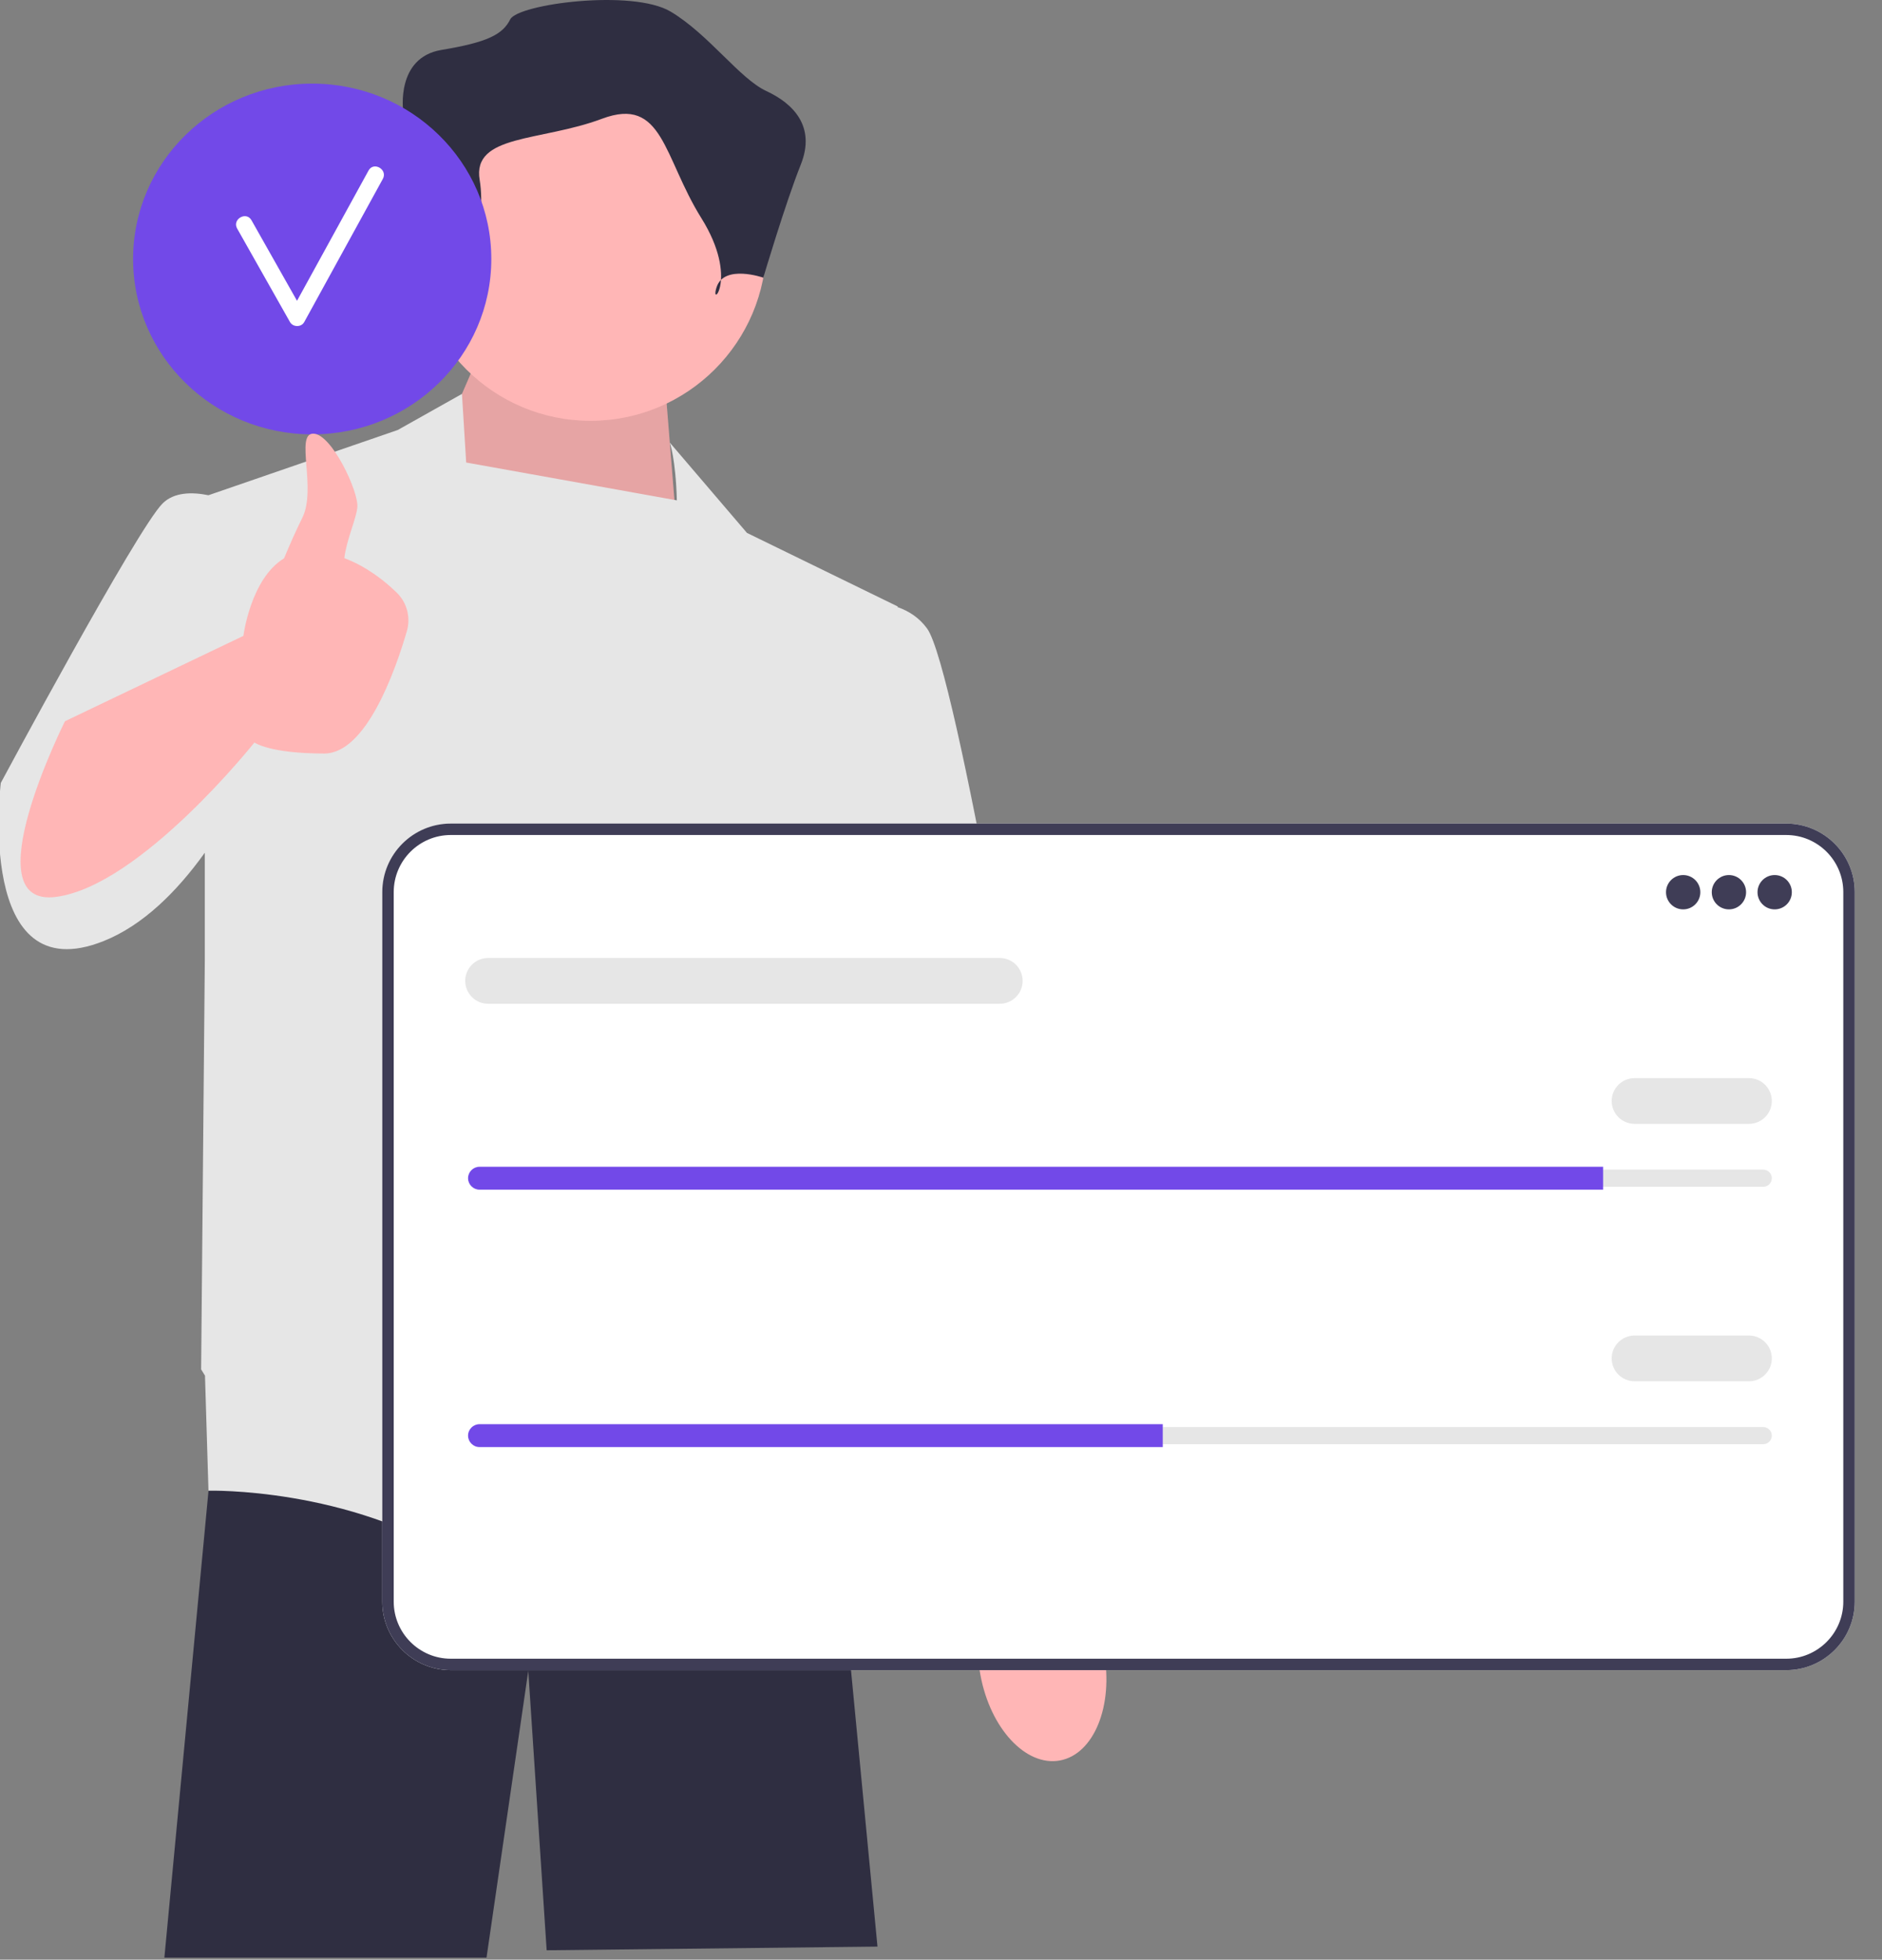
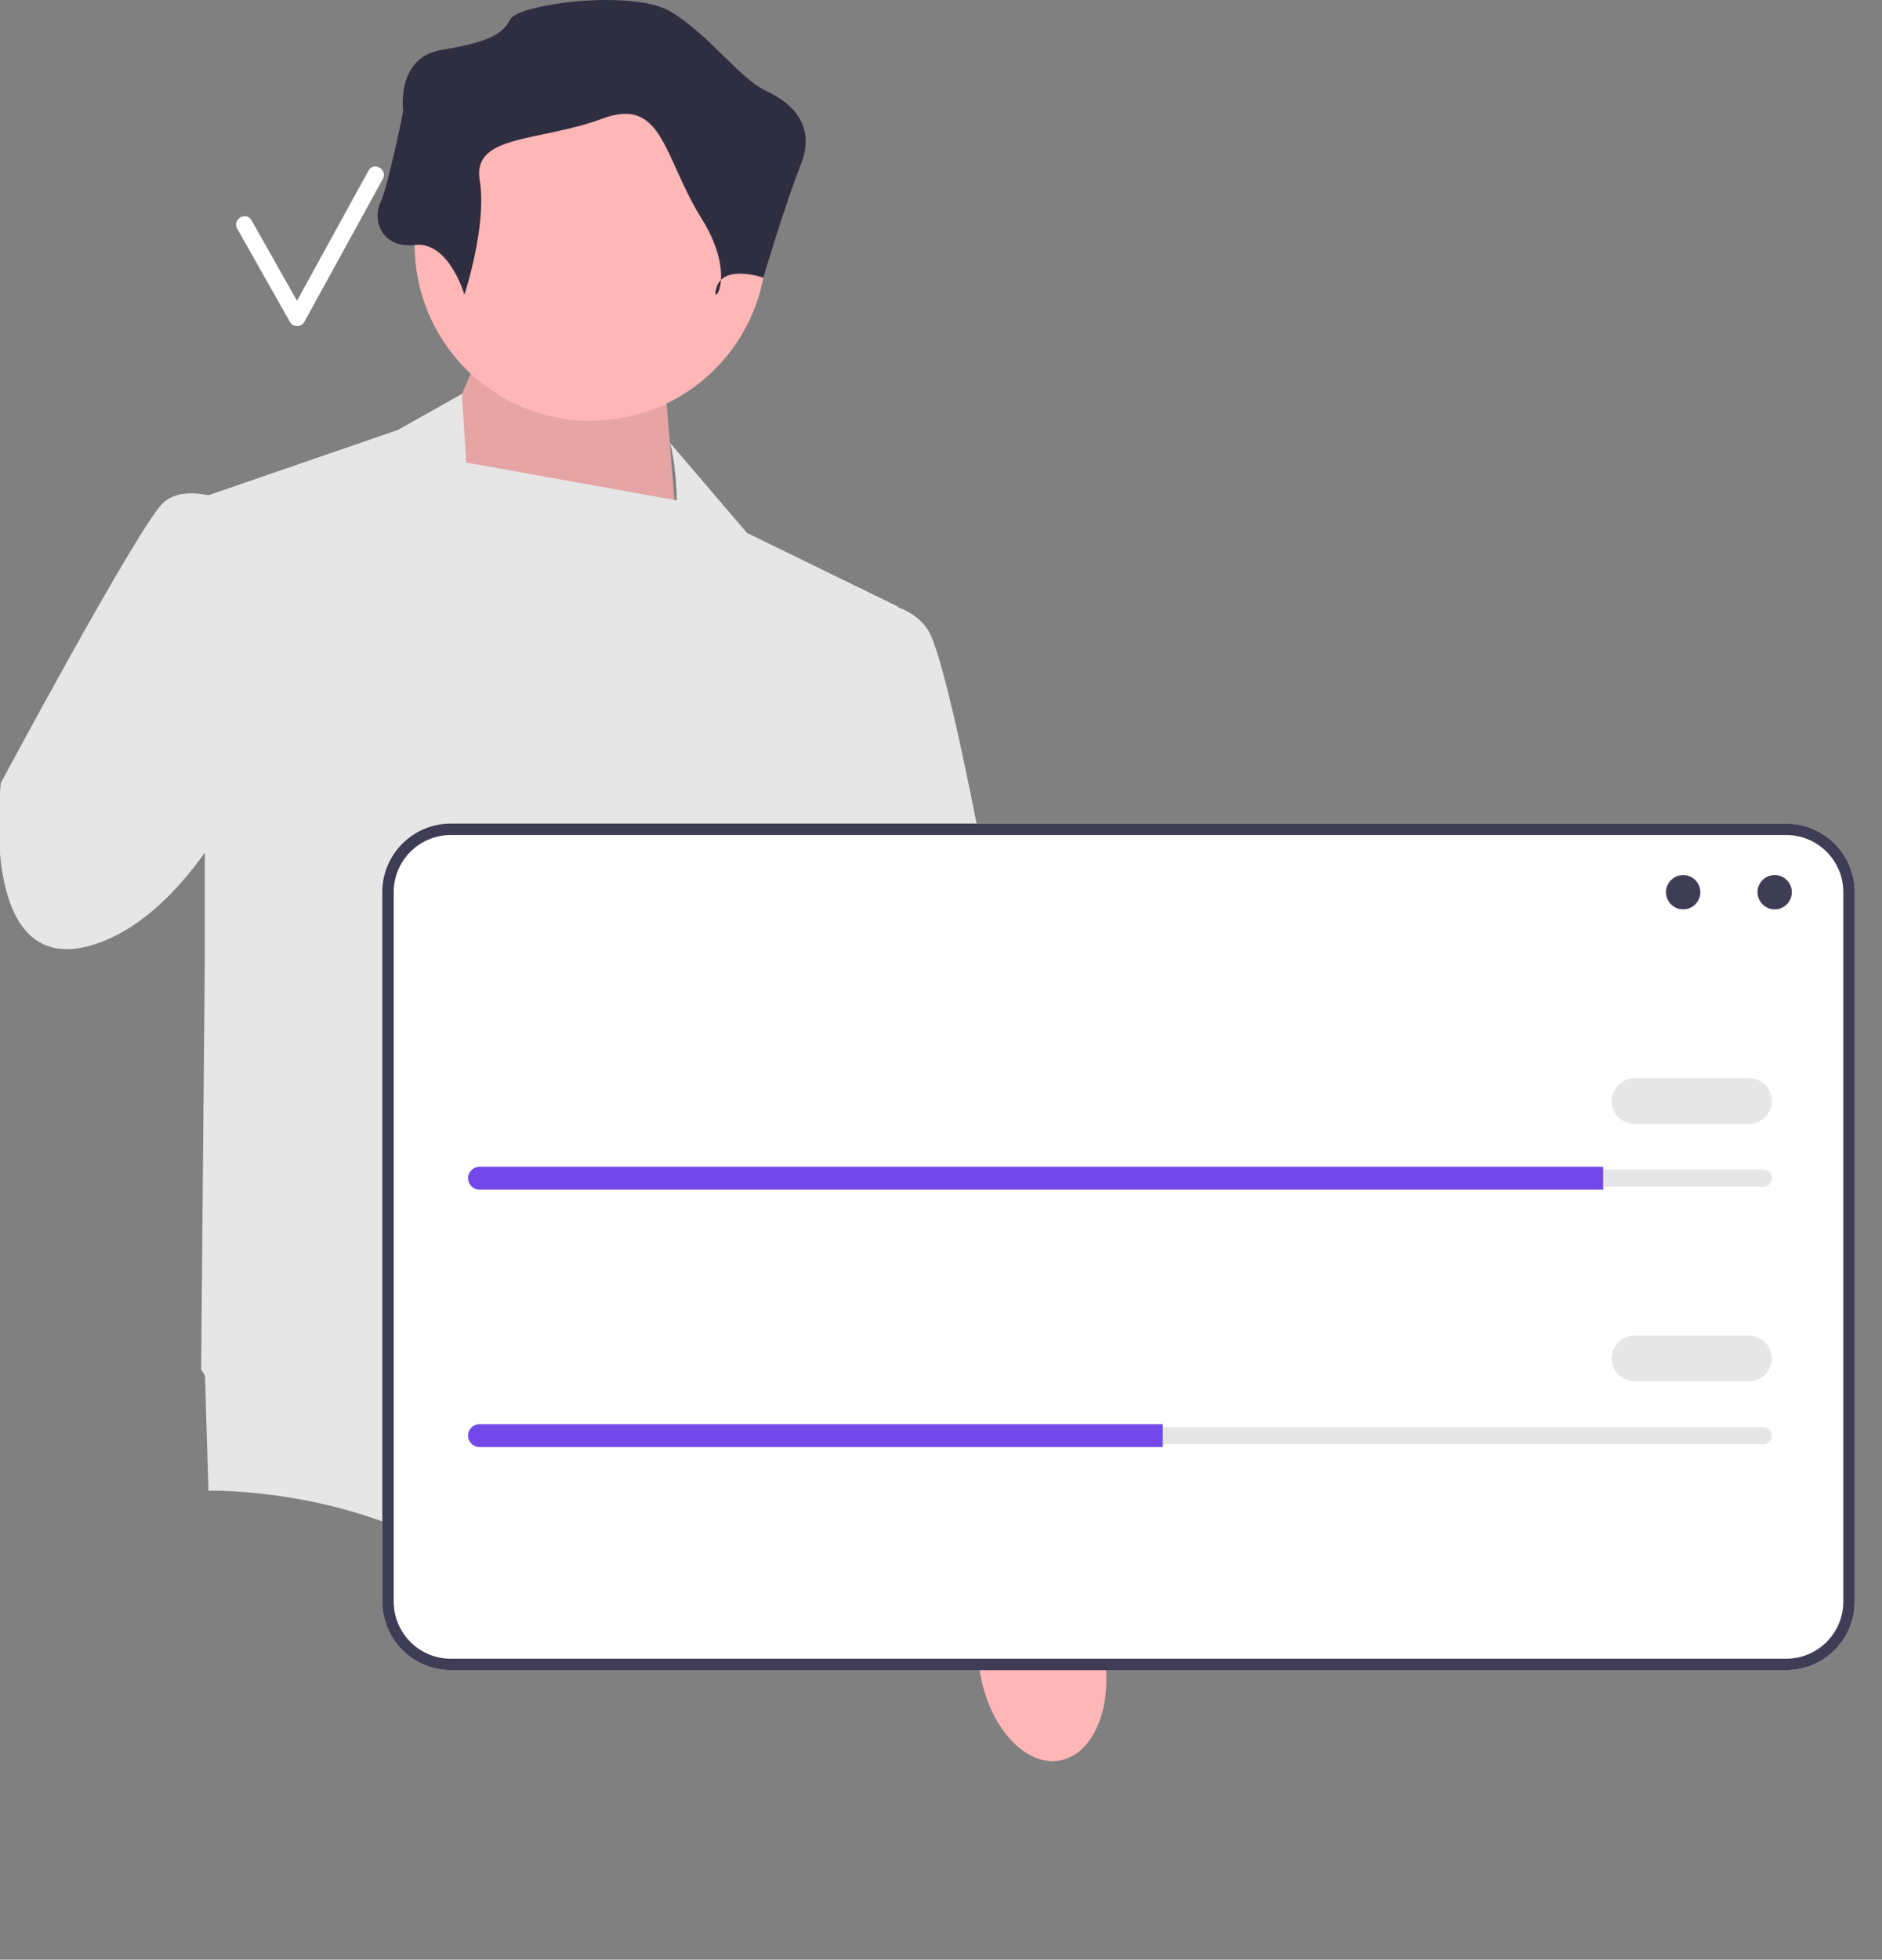
<svg xmlns="http://www.w3.org/2000/svg" width="512" height="533" viewBox="0 0 512 533" fill="none">
  <rect x="0" y="0" width="512" height="533" fill="#808080" stroke="none" />
  <g clip-path="url(#clip0_106_48)">
-     <path d="M56.718 405.208L56.727 405.448L44.718 532.448H132.358L143.718 454.448L148.718 530.448L238.718 529.448L229.158 429.668L221.028 383.418V383.408L219.808 376.448H59.108L58.898 378.968L56.718 405.208Z" fill="#2F2E41" />
    <path d="M288.326 478.831C279.044 480.522 269.366 470.069 266.708 455.483C265.545 449.098 265.92 442.98 267.488 437.977L266.065 429.569L242.182 316.46C242.182 316.46 198.201 228.484 198.203 213.211C198.204 197.938 210.925 190.448 210.925 190.448L228.139 190.609L282.122 322.456L291.844 419.886L293.417 433.253C296.649 437.382 299.157 442.974 300.32 449.359C302.978 463.945 297.607 477.14 288.326 478.831Z" fill="#FFB6B6" />
    <path d="M113.218 135.948L129.218 98.948L181.218 107.948L184.718 151.48L113.218 135.948Z" fill="#FFB6B6" />
    <path opacity="0.1" d="M113.218 135.948L129.218 98.948L181.218 107.948L184.718 151.48L113.218 135.948Z" fill="black" />
    <path d="M0.217 212.948C0.217 212.948 37.217 143.948 44.217 136.948C47.334 133.832 52.232 133.789 56.71 134.697L108.217 116.948L125.675 107.139L126.826 125.801L184.141 136.089C183.823 124.708 182.217 120.379 182.217 120.379L203.217 144.948L244.217 164.948L244.195 165.128C247.204 166.179 250.056 167.976 252.217 170.948C260.217 181.948 282.217 315.948 282.217 315.948L235.217 325.948L228.821 285.809L224.217 321.948L220.717 389.448C220.717 389.448 156.717 444.448 125.717 424.448C94.717 404.448 56.717 405.448 56.717 405.448L55.769 374.16C55.094 373.082 54.717 372.448 54.717 372.448L55.717 261.464V231.932C48.099 242.546 38.906 251.673 28.217 255.948C-6.783 269.948 0.217 212.948 0.217 212.948Z" fill="#E6E6E6" />
    <path d="M160.653 114.458C134.232 114.458 112.814 93.04 112.814 66.62C112.814 40.199 134.232 18.781 160.653 18.781C187.073 18.781 208.491 40.199 208.491 66.62C208.491 93.04 187.073 114.458 160.653 114.458Z" fill="#FFB6B6" />
    <path d="M126.334 80.139C126.334 80.139 122.174 65.58 112.814 66.62C103.454 67.66 101.374 59.34 103.454 55.18C105.534 51.02 109.694 30.221 109.694 30.221C109.694 30.221 107.614 15.662 120.094 13.582C132.573 11.502 136.733 9.422 138.813 5.262C140.893 1.102 172.092 -3.058 182.492 3.182C192.892 9.422 201.211 21.394 208.491 24.767C215.771 28.141 222.011 34.381 217.851 44.781C213.691 55.18 207.658 75.52 207.658 75.52C207.658 75.52 197.051 71.82 194.971 78.06C192.892 84.299 201.211 75.98 190.812 59.34C180.412 42.701 180.412 26.061 163.772 32.301C147.133 38.541 128.414 36.461 130.494 48.941C132.573 61.42 126.334 80.139 126.334 80.139Z" fill="#2F2E41" />
-     <path d="M84.935 118.141C58.024 118.141 36.209 96.785 36.209 70.441C36.209 44.097 58.024 22.741 84.935 22.741C111.846 22.741 133.661 44.097 133.661 70.441C133.661 96.785 111.846 118.141 84.935 118.141Z" fill="#7249E8" />
    <path d="M100.264 46.381C93.776 58.193 87.29 70.005 80.802 81.817C76.668 74.512 72.556 67.195 68.412 59.895C66.98 57.374 63.087 59.642 64.522 62.169C69.326 70.63 74.081 79.12 78.885 87.582C79.707 89.028 81.962 89.062 82.775 87.582C89.901 74.606 97.027 61.63 104.153 48.654C105.55 46.112 101.661 43.836 100.264 46.381Z" fill="white" />
-     <path d="M17.67 196.172L66.217 172.948C66.217 172.948 68.167 157.405 77.271 151.86C78.819 148.168 80.6 144.111 82.217 140.897C86.217 132.948 80.217 117.948 85.217 117.948C90.217 117.948 97.609 133.724 97.217 137.948C96.917 141.191 94.237 146.853 93.683 151.809C99.78 154.109 104.699 158.05 107.933 161.188C110.731 163.904 111.771 167.956 110.677 171.699C107.508 182.546 99.586 204.948 88.217 204.948C73.217 204.948 69.217 201.948 69.217 201.948C69.217 201.948 38.217 240.948 15.217 243.948C-7.783 246.948 17.67 196.172 17.67 196.172Z" fill="#FFB6B6" />
    <path d="M485.949 454.259H122.633C112.359 454.259 104 445.9 104 435.626V242.633C104 232.359 112.359 224 122.633 224H485.949C496.224 224 504.583 232.359 504.583 242.633V435.626C504.583 445.9 496.224 454.259 485.949 454.259Z" fill="white" />
    <path d="M485.949 454.259H122.633C112.359 454.259 104 445.9 104 435.626V242.633C104 232.359 112.359 224 122.633 224H485.949C496.224 224 504.583 232.359 504.583 242.633V435.626C504.583 445.9 496.224 454.259 485.949 454.259ZM122.633 227.112C114.075 227.112 107.112 234.075 107.112 242.633V435.626C107.112 444.185 114.075 451.148 122.633 451.148H485.949C494.508 451.148 501.471 444.185 501.471 435.626V242.633C501.471 234.075 494.508 227.112 485.949 227.112H122.633Z" fill="#3F3D56" />
    <path d="M457.909 247.337C460.486 247.337 462.576 245.247 462.576 242.67C462.576 240.092 460.486 238.002 457.909 238.002C455.331 238.002 453.241 240.092 453.241 242.67C453.241 245.247 455.331 247.337 457.909 247.337Z" fill="#3F3D56" />
-     <path d="M470.355 247.337C472.933 247.337 475.022 245.247 475.022 242.67C475.022 240.092 472.933 238.002 470.355 238.002C467.777 238.002 465.688 240.092 465.688 242.67C465.688 245.247 467.777 247.337 470.355 247.337Z" fill="#3F3D56" />
    <path d="M482.801 247.337C485.379 247.337 487.469 245.247 487.469 242.67C487.469 240.092 485.379 238.002 482.801 238.002C480.224 238.002 478.134 240.092 478.134 242.67C478.134 245.247 480.224 247.337 482.801 247.337Z" fill="#3F3D56" />
    <path d="M130.449 318.126C129.162 318.126 128.115 319.173 128.115 320.46C128.115 321.088 128.357 321.668 128.797 322.096C129.241 322.551 129.822 322.794 130.449 322.794H479.69C480.977 322.794 482.023 321.747 482.023 320.46C482.023 319.833 481.781 319.252 481.341 318.824C480.898 318.369 480.316 318.126 479.69 318.126H130.449Z" fill="#E6E6E6" />
    <path d="M436.127 317.348V323.572H130.449C129.593 323.572 128.815 323.229 128.255 322.654C127.679 322.094 127.337 321.316 127.337 320.46C127.337 318.749 128.737 317.348 130.449 317.348H436.127Z" fill="#7249E8" />
    <path d="M475.8 305.68H444.684C441.253 305.68 438.461 302.889 438.461 299.457C438.461 296.024 441.253 293.233 444.684 293.233H475.8C479.232 293.233 482.024 296.024 482.024 299.457C482.024 302.889 479.232 305.68 475.8 305.68Z" fill="#E6E6E6" />
-     <path d="M271.989 273.008H132.782C129.351 273.008 126.559 270.217 126.559 266.785C126.559 263.353 129.351 260.562 132.782 260.562H271.989C275.421 260.562 278.213 263.353 278.213 266.785C278.213 270.217 275.421 273.008 271.989 273.008Z" fill="#E6E6E6" />
    <path d="M130.449 388.138C129.162 388.138 128.115 389.185 128.115 390.471C128.115 391.099 128.357 391.679 128.797 392.108C129.241 392.562 129.822 392.805 130.449 392.805H479.69C480.977 392.805 482.023 391.758 482.023 390.471C482.023 389.844 481.781 389.264 481.341 388.835C480.898 388.381 480.316 388.138 479.69 388.138H130.449Z" fill="#E6E6E6" />
    <path d="M316.33 387.36V393.583H130.449C129.593 393.583 128.815 393.241 128.255 392.665C127.679 392.105 127.337 391.327 127.337 390.471C127.337 388.76 128.737 387.36 130.449 387.36H316.33Z" fill="#7249E8" />
    <path d="M475.8 375.691H444.684C441.253 375.691 438.461 372.9 438.461 369.468C438.461 366.036 441.253 363.245 444.684 363.245H475.8C479.232 363.245 482.024 366.036 482.024 369.468C482.024 372.9 479.232 375.691 475.8 375.691Z" fill="#E6E6E6" />
  </g>
  <defs>
    <clipPath id="clip0_106_48">
      <rect width="511.563" height="532.448" fill="white" />
    </clipPath>
  </defs>
</svg>